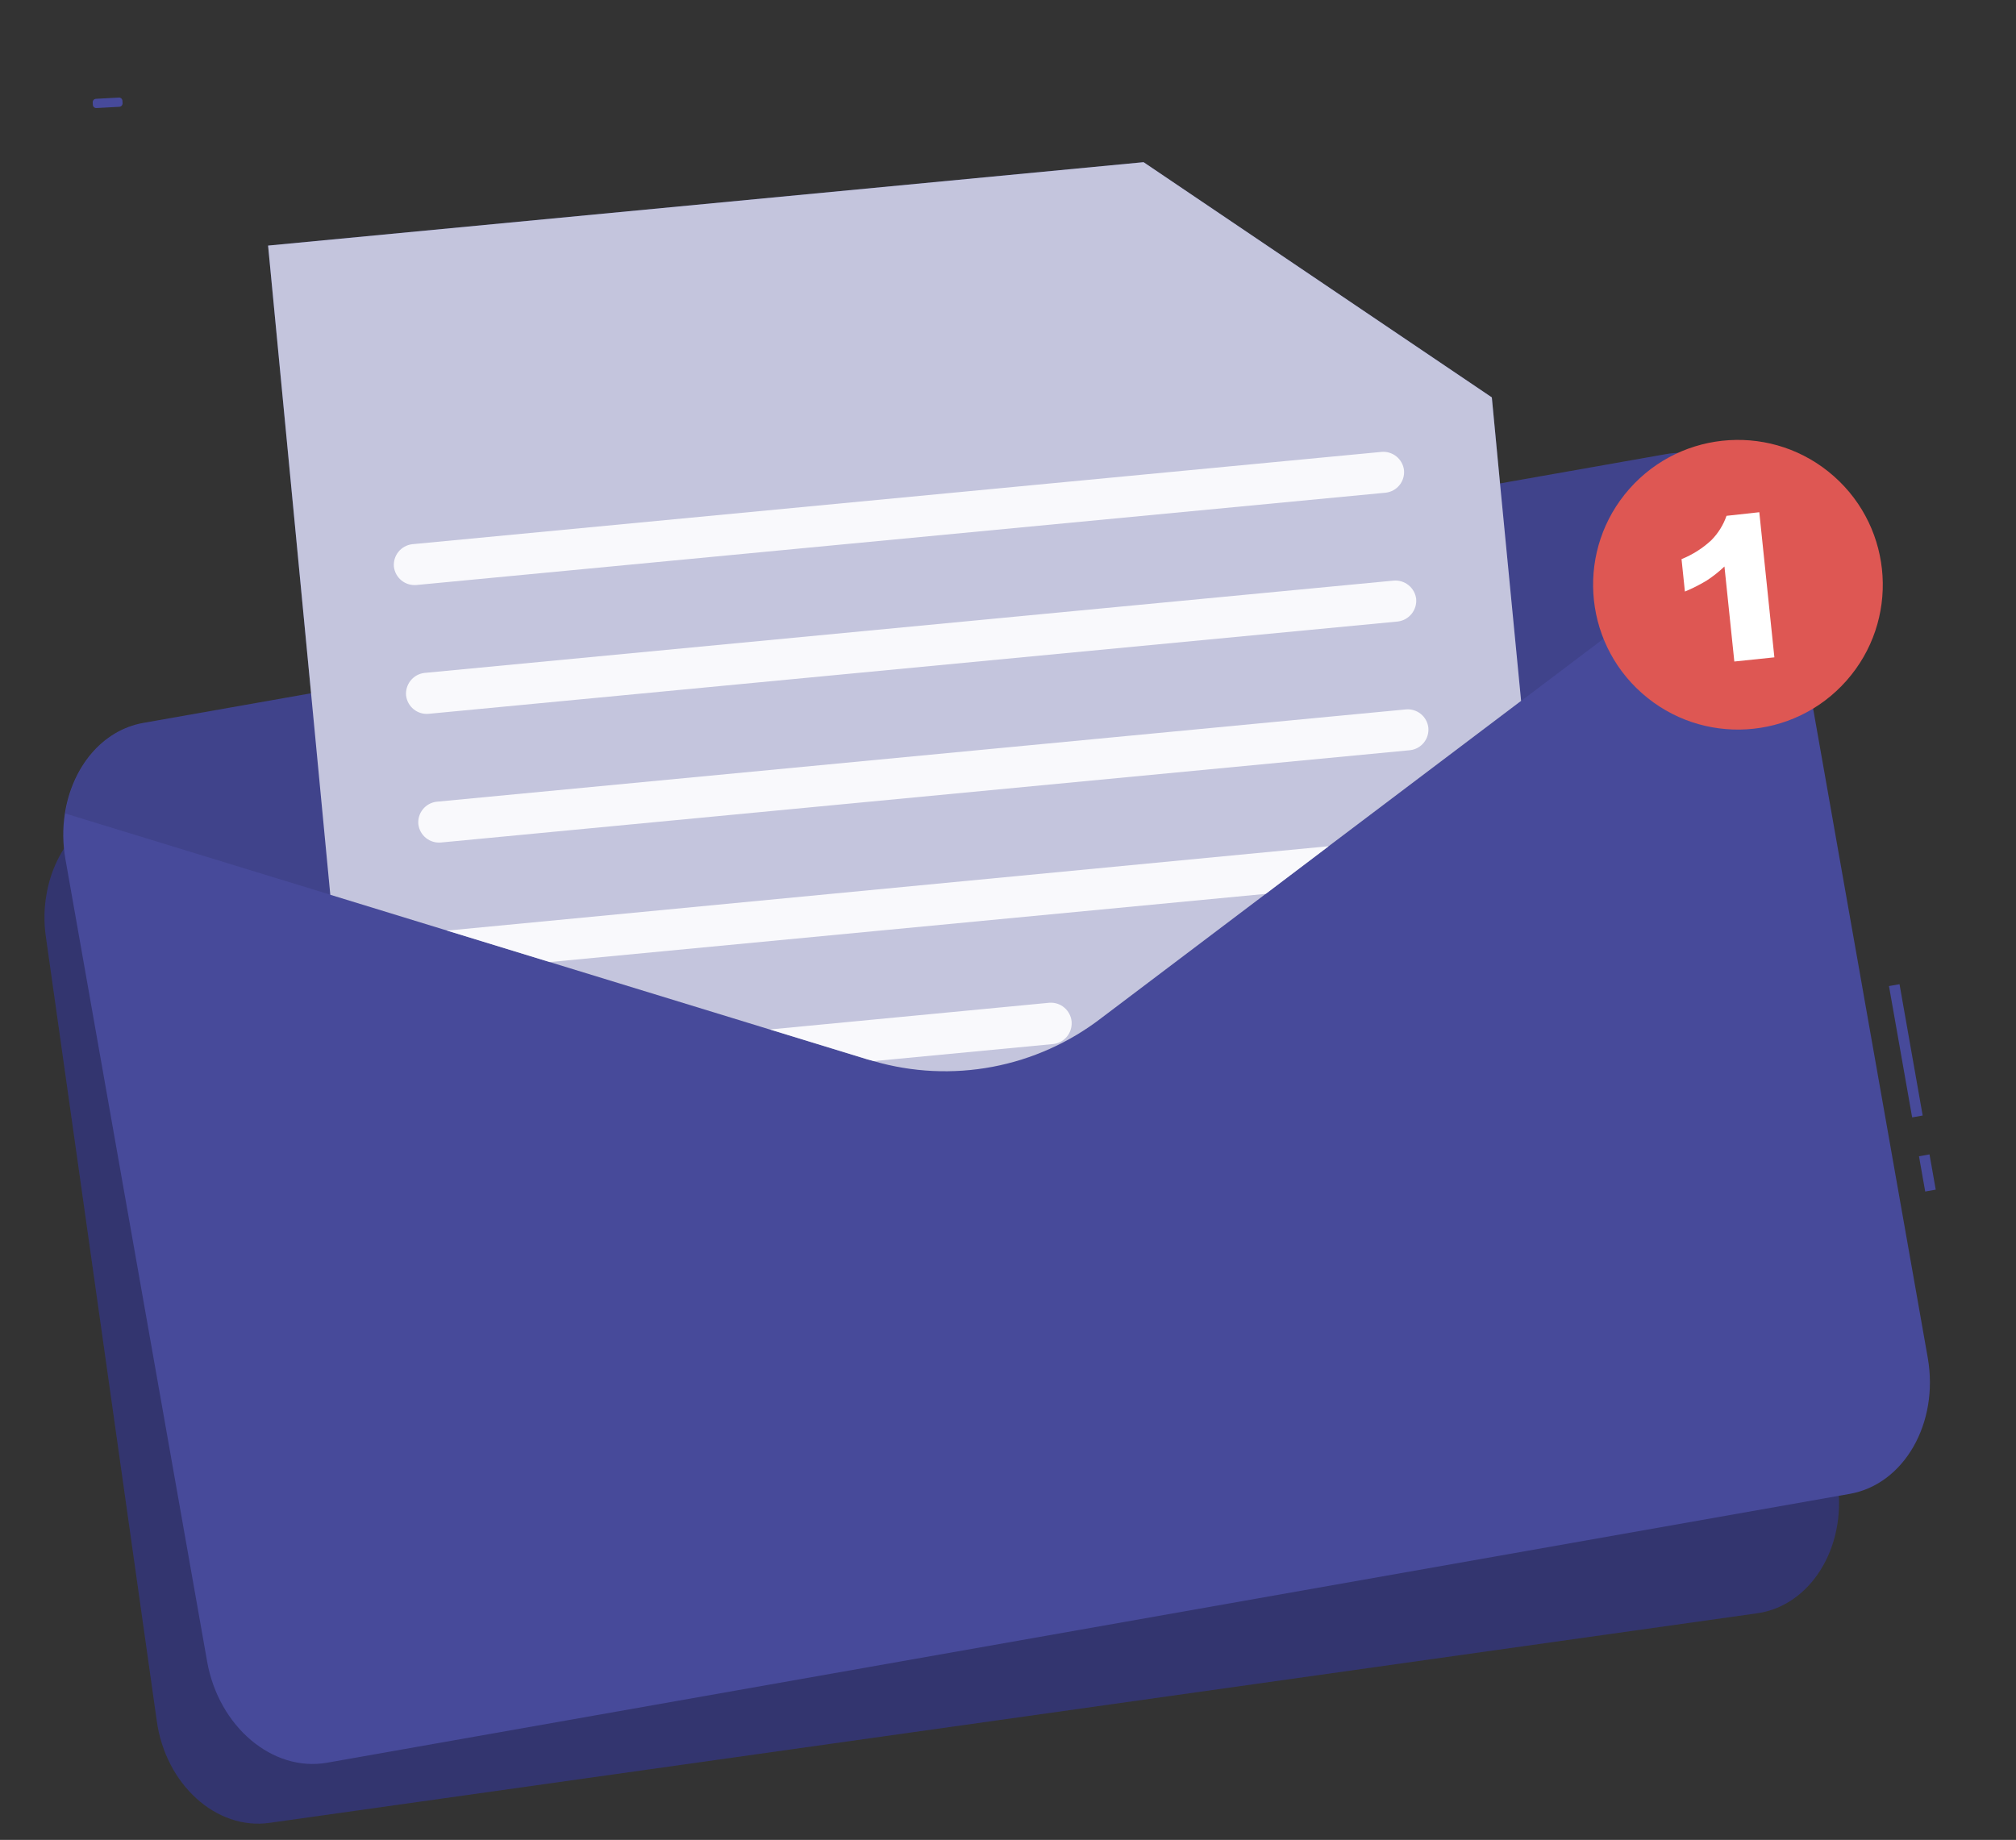
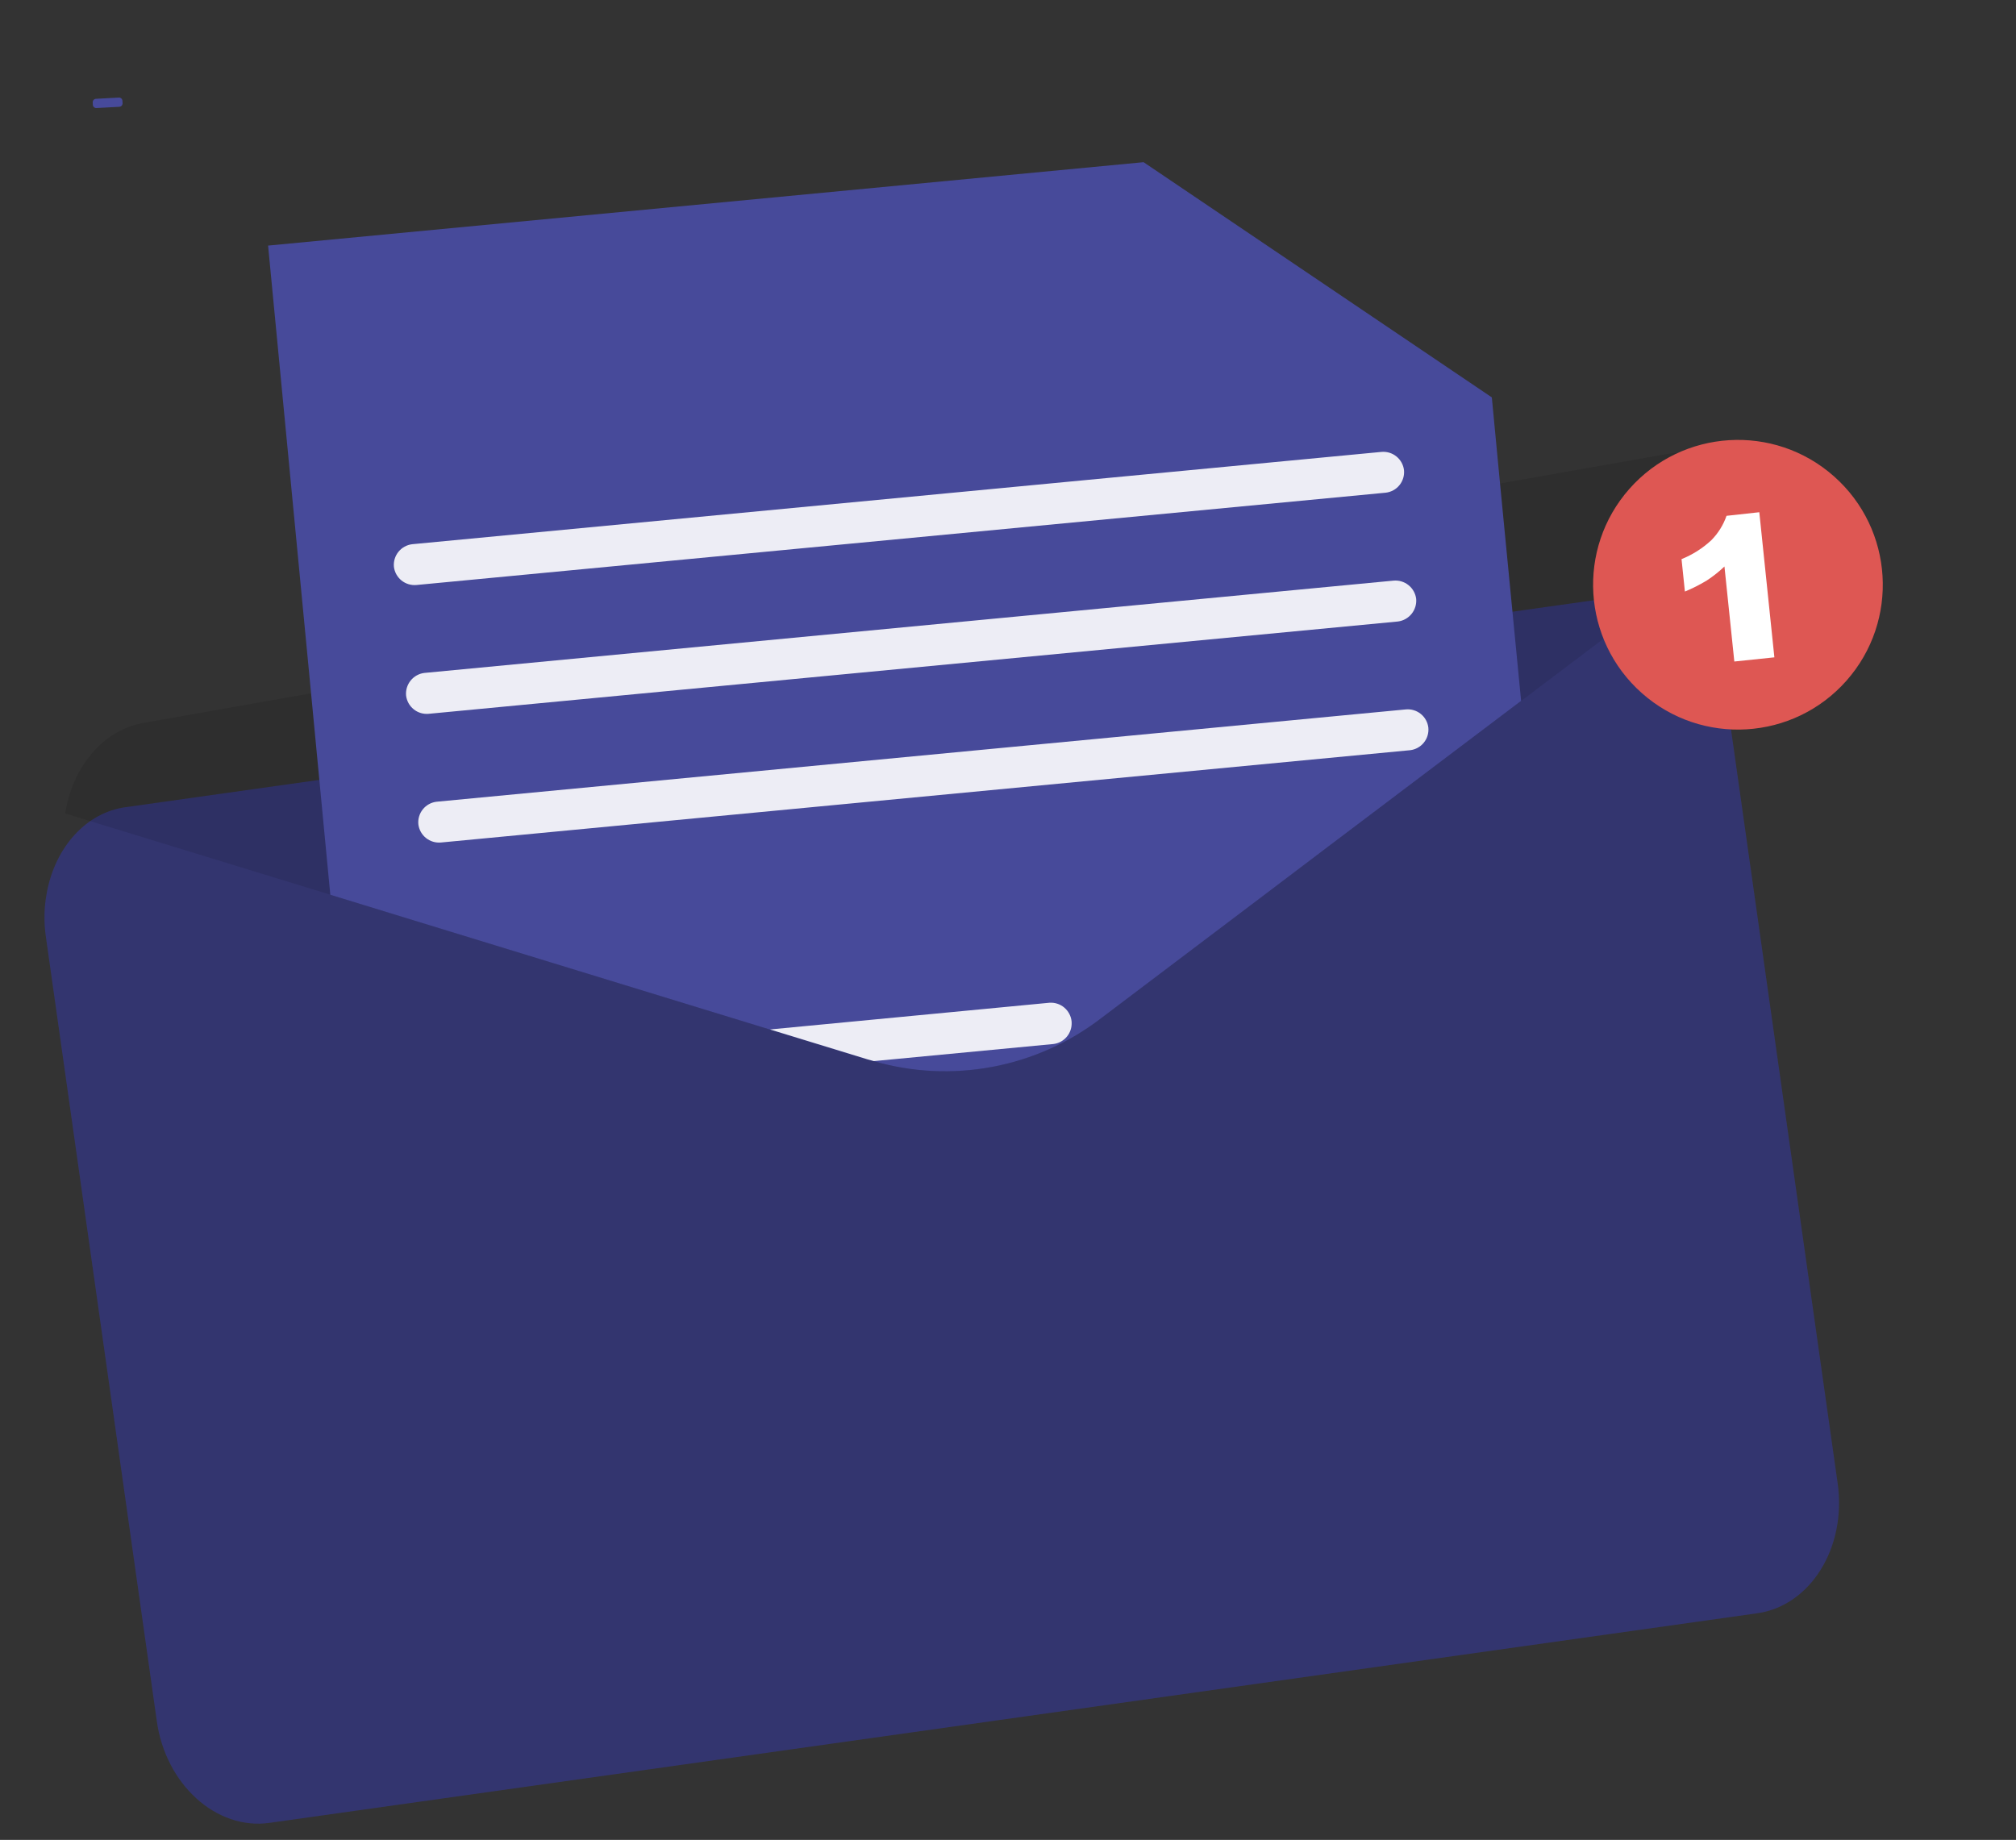
<svg xmlns="http://www.w3.org/2000/svg" width="149" height="136" viewBox="0 0 149 136" fill="none">
  <rect x="0" y="0" width="149" height="136" fill="#333333" stroke="none" />
  <path d="M127.626 51.729L135.821 109.665C136.481 114.381 133.814 118.696 129.862 119.249L19.918 134.739C15.988 135.299 12.223 131.889 11.585 127.178L3.391 69.235C3.231 68.148 3.256 67.041 3.465 65.962C4.077 62.667 6.339 60.045 9.328 59.659L119.272 44.162C122.252 43.741 125.111 45.609 126.649 48.592C127.146 49.577 127.476 50.637 127.626 51.729Z" fill="#393B7B" />
  <path opacity="0.1" d="M127.626 51.729L135.821 109.665C136.481 114.381 133.814 118.696 129.862 119.249L19.918 134.739C15.988 135.299 12.223 131.889 11.585 127.178L3.391 69.235C3.231 68.148 3.256 67.041 3.465 65.962C4.077 62.667 6.339 60.045 9.328 59.659L119.272 44.162C122.252 43.741 125.112 45.609 126.649 48.592C127.146 49.577 127.476 50.637 127.626 51.729Z" fill="black" />
-   <path d="M142.608 85.329L141.83 85.467L142.289 88.073L143.068 87.935L142.608 85.329Z" fill="#474A9A" />
-   <path d="M140.391 72.75L139.612 72.887L141.325 82.595L142.103 82.457L140.391 72.75Z" fill="#474A9A" />
-   <path d="M132.006 41.05L142.478 100.359C143.324 105.181 140.734 109.714 136.711 110.423L24.176 130.294C20.153 131.003 16.161 127.635 15.307 122.806L4.835 63.504C4.637 62.389 4.623 61.248 4.796 60.129C5.33 56.723 7.542 53.974 10.602 53.433L123.138 33.568C126.198 33.027 129.234 34.842 130.889 37.863C131.434 38.856 131.812 39.933 132.006 41.05Z" fill="#474A9A" />
  <path opacity="0.1" d="M130.89 37.863L81.391 75.257C78.97 77.113 76.138 78.359 73.134 78.89C70.13 79.42 67.042 79.22 64.132 78.306L4.818 60.128C5.353 56.722 7.565 53.973 10.624 53.432L123.16 33.568C126.198 33.028 129.235 34.843 130.89 37.863Z" fill="black" />
  <path d="M112.423 51.807L98.204 62.547L93.549 66.07L81.391 75.257C79.033 77.071 76.28 78.304 73.357 78.856C70.433 79.408 67.421 79.263 64.563 78.434L64.103 78.308L56.883 76.094L40.626 71.111L33.025 68.781L24.413 66.139L22.991 51.247L19.814 18.153L84.521 11.988L110.259 29.373L110.864 35.727L112.423 51.807Z" fill="#474A9A" />
-   <path opacity="0.7" d="M112.423 51.807L98.204 62.547L93.549 66.07L81.391 75.257C79.033 77.071 76.28 78.304 73.357 78.856C70.433 79.408 67.421 79.263 64.563 78.434L64.103 78.308L56.883 76.094L40.626 71.111L33.025 68.781L24.413 66.139L22.991 51.247L19.814 18.153L84.521 11.988L110.259 29.373L110.864 35.727L112.423 51.807Z" fill="#FAFAFA" />
  <g opacity="0.9">
    <path d="M102.419 36.418L30.785 43.241C30.385 43.279 29.987 43.158 29.674 42.907C29.362 42.654 29.16 42.29 29.113 41.892C29.077 41.493 29.198 41.097 29.45 40.786C29.702 40.475 30.065 40.275 30.462 40.227L102.096 33.404C102.496 33.367 102.894 33.486 103.207 33.739C103.519 33.991 103.721 34.355 103.768 34.753C103.806 35.152 103.685 35.55 103.433 35.861C103.181 36.172 102.817 36.372 102.419 36.418Z" fill="white" />
    <path d="M103.319 45.939L31.685 52.762C31.285 52.8 30.887 52.68 30.575 52.428C30.262 52.176 30.061 51.811 30.013 51.413C29.977 51.014 30.098 50.616 30.35 50.304C30.601 49.992 30.964 49.79 31.362 49.741L102.996 42.918C103.395 42.882 103.793 43.003 104.105 43.255C104.417 43.506 104.619 43.869 104.668 44.267C104.702 44.666 104.581 45.062 104.329 45.374C104.078 45.686 103.716 45.888 103.319 45.939Z" fill="white" />
    <path d="M104.226 55.452L32.592 62.275C32.192 62.312 31.794 62.192 31.481 61.94C31.169 61.688 30.967 61.324 30.92 60.925C30.882 60.527 31.002 60.129 31.255 59.818C31.507 59.507 31.871 59.307 32.269 59.261L103.903 52.438C104.302 52.4 104.7 52.521 105.011 52.773C105.322 53.025 105.522 53.389 105.568 53.787C105.605 54.185 105.486 54.582 105.235 54.892C104.985 55.203 104.622 55.404 104.226 55.452Z" fill="white" />
-     <path d="M98.204 62.549L93.549 66.071L40.626 71.112L33.025 68.782C33.087 68.772 33.149 68.768 33.212 68.772L98.204 62.549Z" fill="white" />
    <path d="M79.2 75.499L79.203 75.557C79.225 75.948 79.098 76.332 78.847 76.632C78.596 76.932 78.24 77.125 77.851 77.171L64.592 78.433L64.131 78.307L56.911 76.094L77.563 74.12C77.961 74.092 78.355 74.22 78.661 74.478C78.966 74.736 79.16 75.102 79.2 75.499Z" fill="white" />
  </g>
  <path d="M8.784 7.212L7.09 7.304C6.951 7.311 6.845 7.43 6.853 7.569L6.862 7.748C6.87 7.887 6.988 7.993 7.127 7.986L8.822 7.894C8.96 7.886 9.067 7.767 9.059 7.629L9.049 7.449C9.042 7.31 8.923 7.204 8.784 7.212Z" fill="#474A9A" />
  <path d="M136.467 50.318C140.385 45.89 139.972 39.124 135.544 35.206C131.117 31.287 124.351 31.7 120.432 36.128C116.514 40.556 116.927 47.322 121.355 51.24C125.782 55.158 132.548 54.746 136.467 50.318Z" fill="#DE5753" />
  <path d="M130.028 37.862L131.142 48.589L128.182 48.897L127.452 41.874C127.05 42.256 126.614 42.602 126.15 42.906C125.632 43.221 125.09 43.495 124.529 43.725L124.28 41.329C125.094 41.002 125.841 40.527 126.484 39.929C126.987 39.419 127.37 38.804 127.605 38.128L130.028 37.862Z" fill="white" />
</svg>